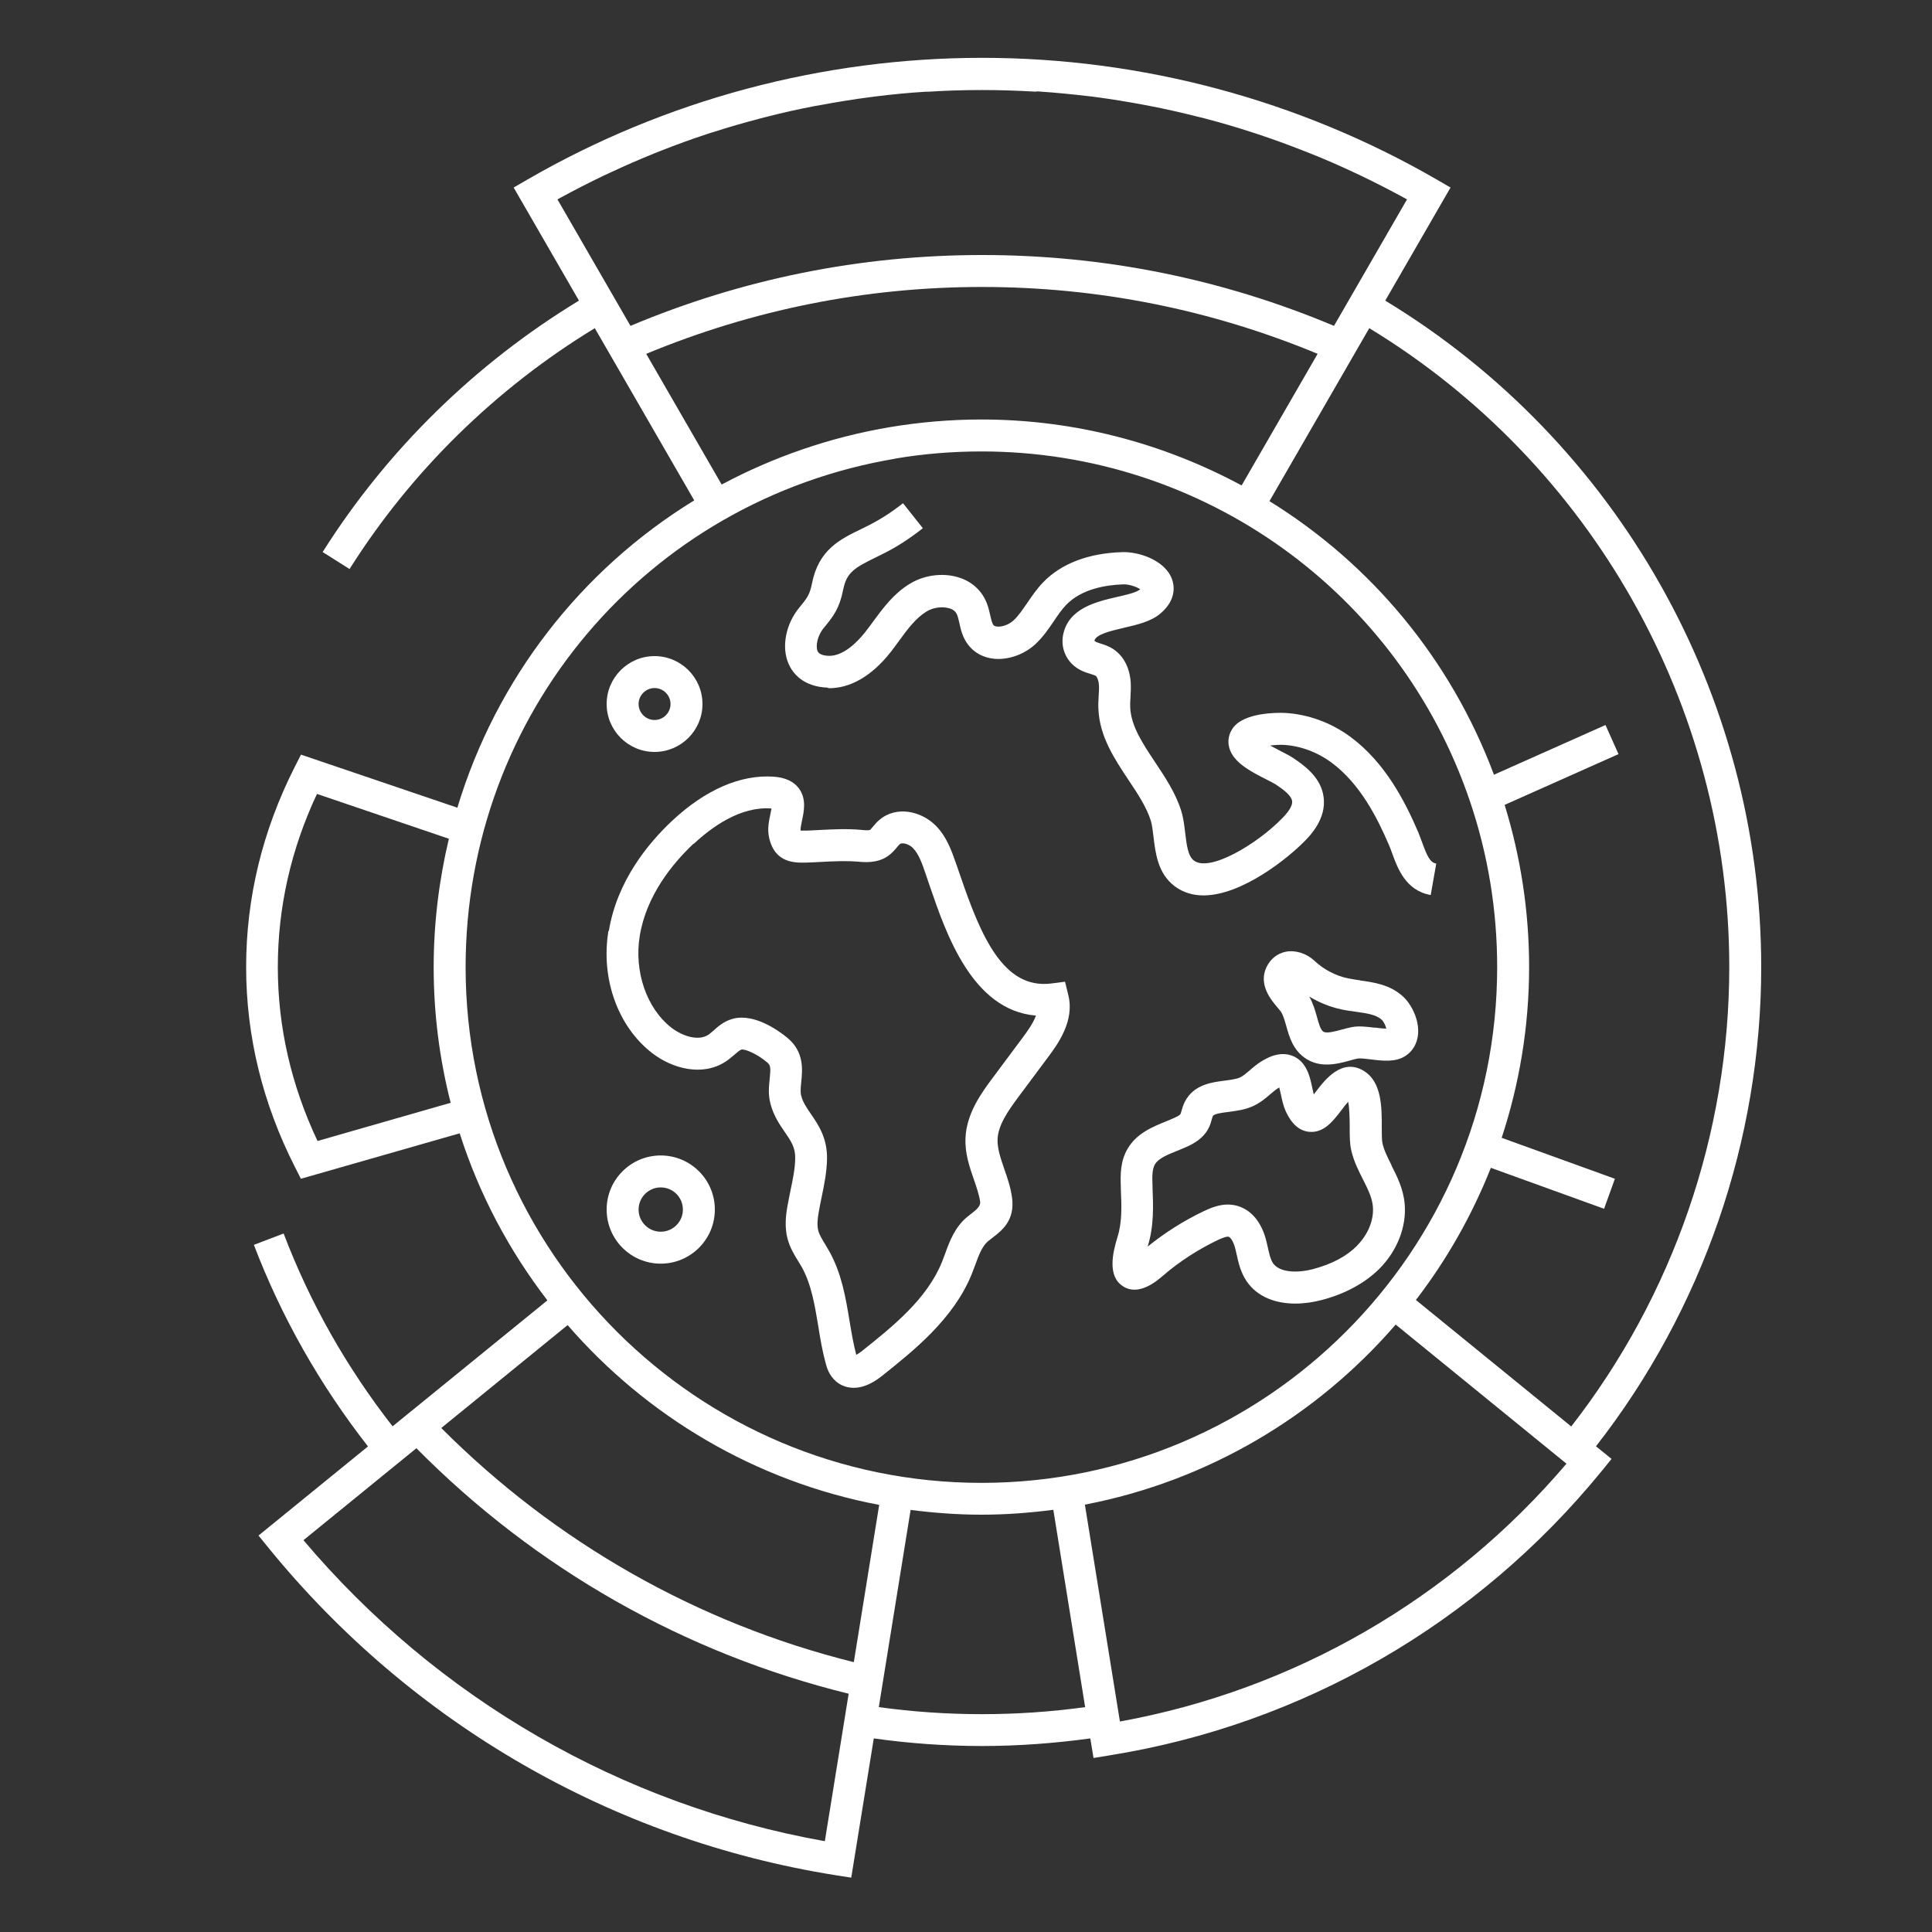
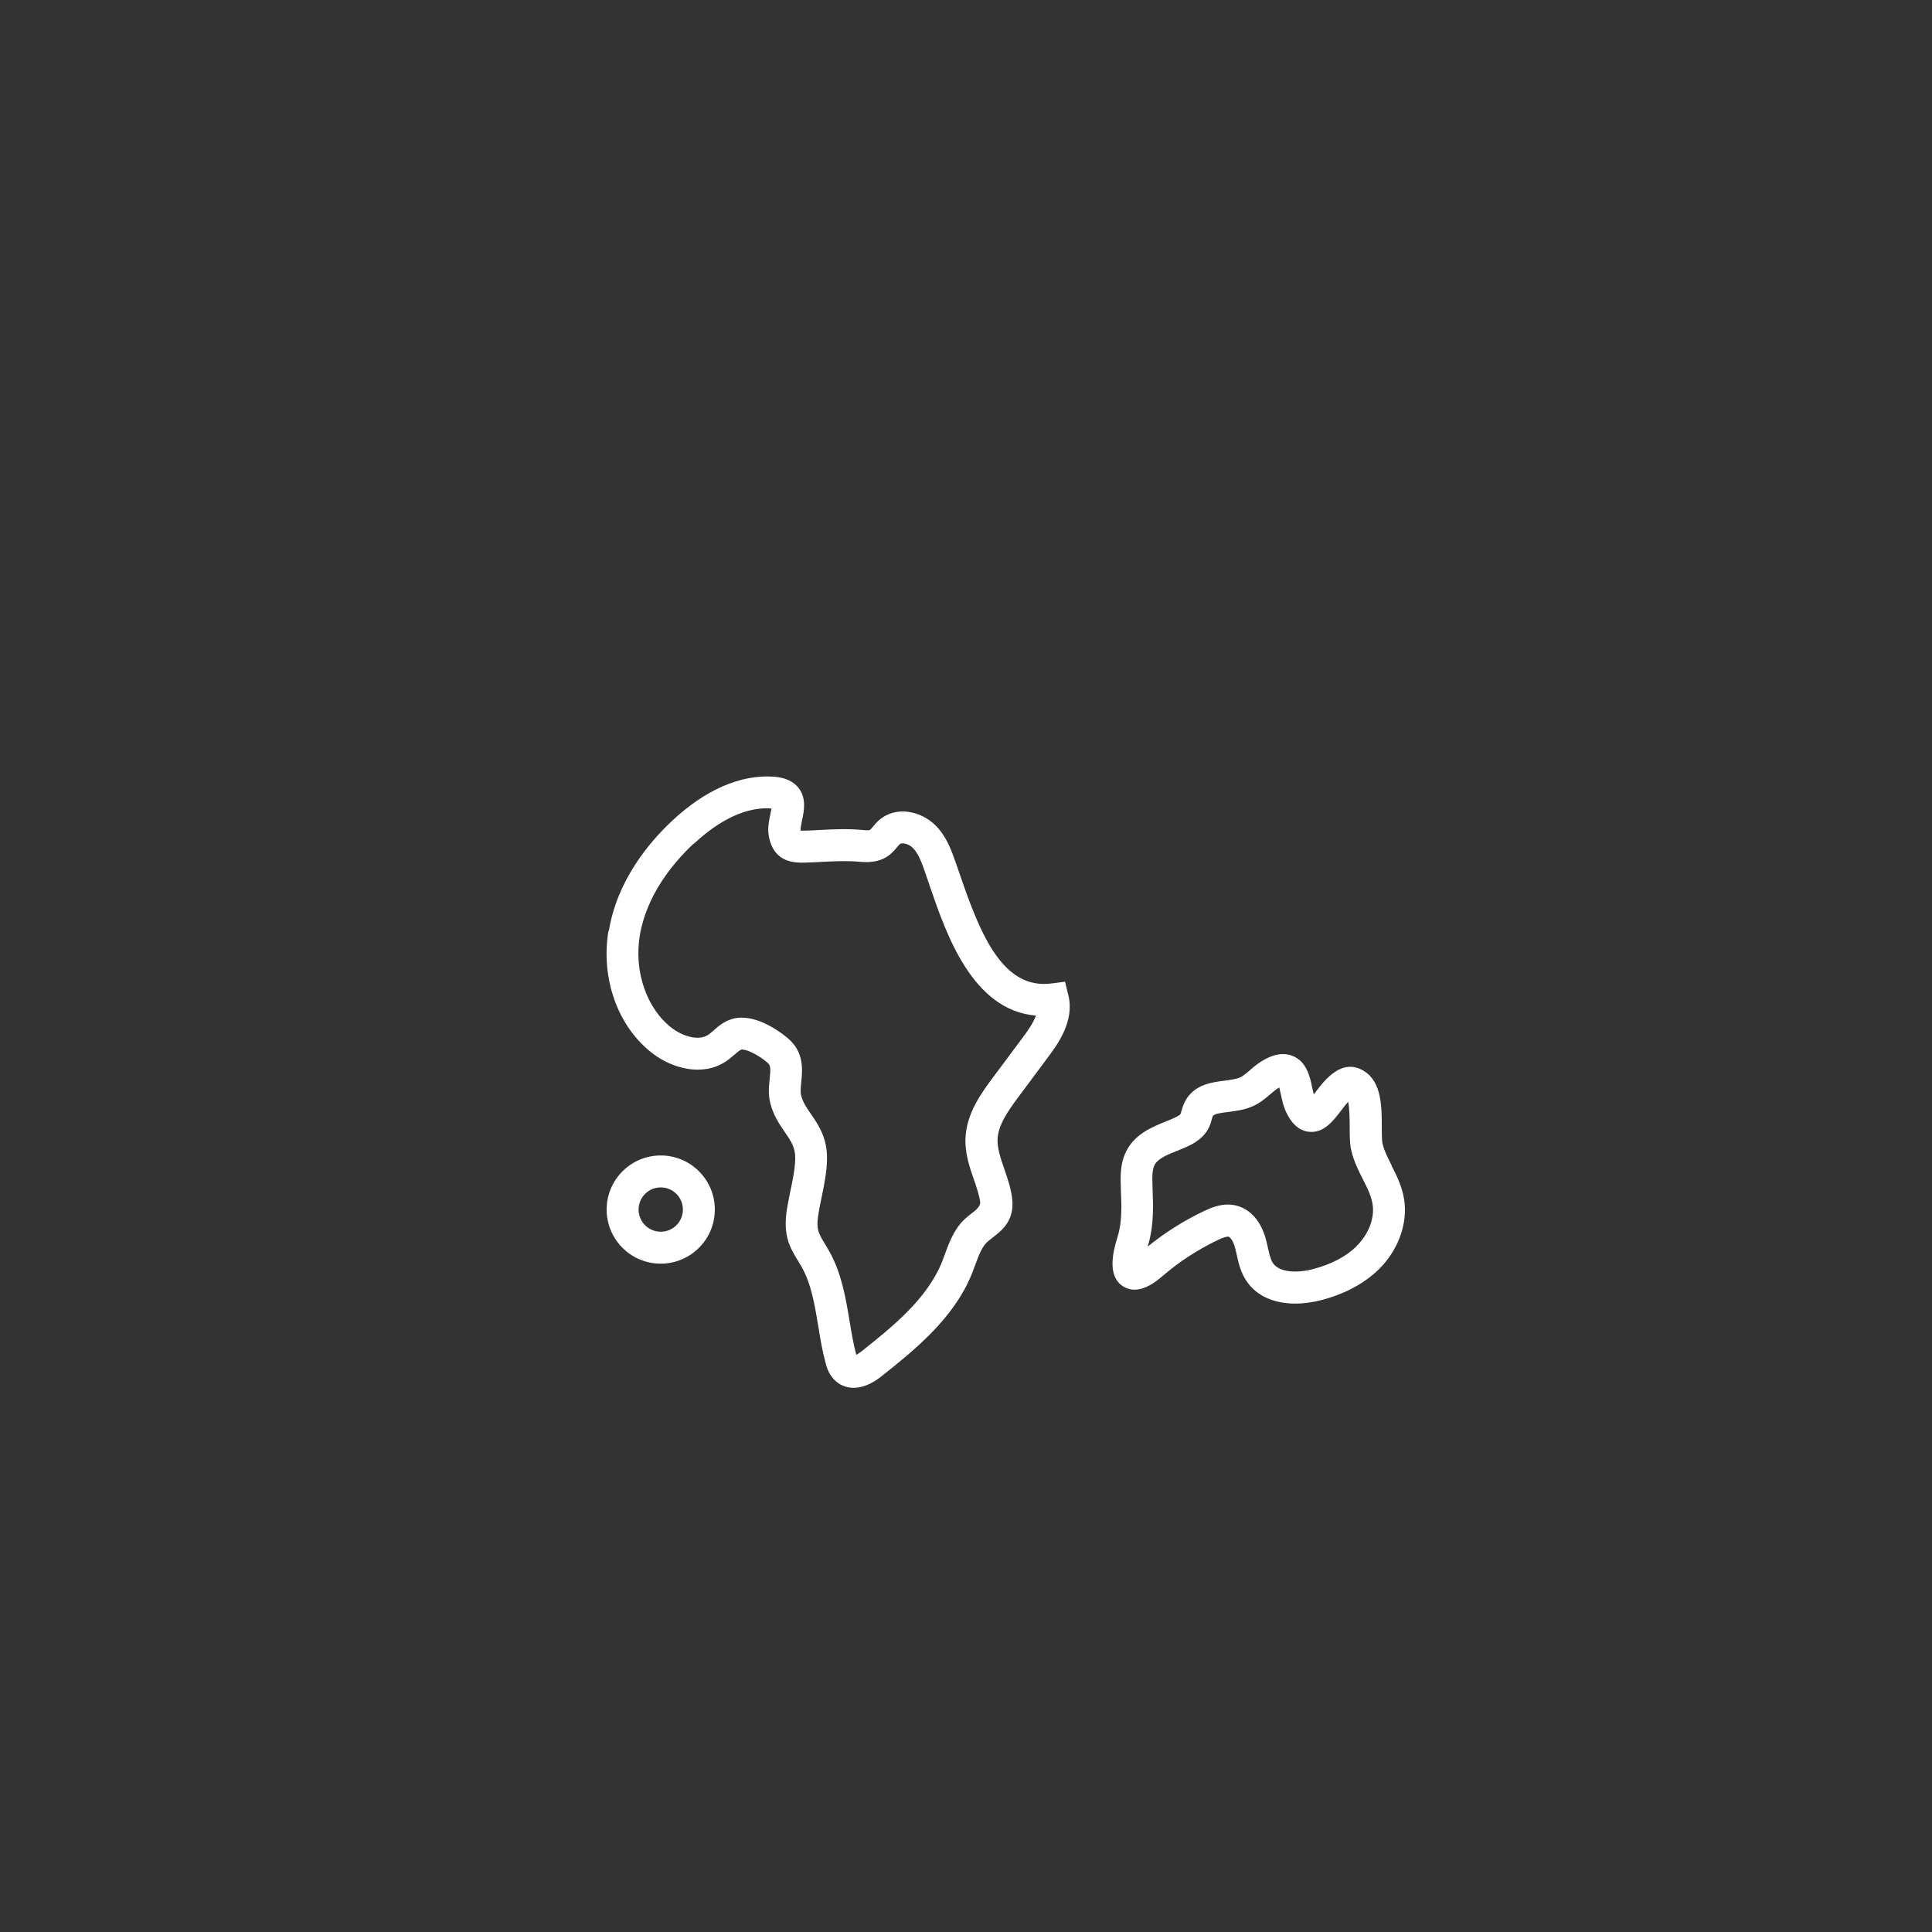
<svg xmlns="http://www.w3.org/2000/svg" id="Layer_1" data-name="Layer 1" viewBox="0 0 150 150">
  <rect x="0" y="0" width="150" height="150" fill="#333333" stroke="none" />
  <defs>
    <style>
      .cls-1 {
        fill: #fff;
      }
    </style>
  </defs>
-   <path class="cls-1" d="M136.74,75.08c0-21.11-11.16-40.81-29.19-51.74l5.07-8.78-1.07-.62c-10.69-6.18-22.9-9.45-35.3-9.45s-24.61,3.27-35.3,9.45l-1.07.62,5.07,8.78c-8.02,4.87-14.89,11.58-19.9,19.52l2.09,1.32c4.79-7.6,11.37-14.03,19.04-18.7l7.72,13.37c-8.81,5.4-15.38,13.88-18.39,23.86l-12.14-4.12-.49.96c-2.5,4.94-3.77,10.16-3.77,15.53s1.28,10.59,3.79,15.53l.46.91,12.33-3.53c1.51,4.74,3.84,9.11,6.81,12.97l-12.02,9.78c-3.56-4.56-6.41-9.58-8.46-14.97l-2.31.88c2.15,5.63,5.14,10.89,8.86,15.65l-8.5,6.92.78.96c11.11,13.64,26.74,22.66,44.02,25.41l1.22.19,1.75-10.81c2.77.39,5.59.59,8.4.59s5.64-.21,8.41-.59l.25,1.52,1.22-.2c14.99-2.39,28.56-10.23,38.22-22.06l.78-.96-1.21-.98c8.27-10.59,12.83-23.75,12.83-37.23ZM134.26,75.08c0,12.91-4.36,25.52-12.27,35.67l-12.06-9.82c2.39-3.11,4.35-6.56,5.82-10.26l8.79,3.18.84-2.33-8.79-3.18c1.37-4.17,2.13-8.63,2.13-13.26,0-4.3-.65-8.53-1.9-12.59l8.84-3.94-1.01-2.26-8.66,3.86c-3.37-9.01-9.58-16.39-17.43-21.24l7.75-13.43c17.26,10.49,27.95,29.36,27.95,49.6ZM80.42,7.1c.06,0,.13,0,.19,0,1.34.09,2.68.22,4.01.38.11.01.22.02.33.04,1.3.17,2.59.38,3.87.62.14.03.28.05.42.08,1.26.24,2.51.53,3.75.84.16.04.32.08.49.12,1.22.32,2.43.67,3.63,1.06.17.06.35.11.52.17,1.19.39,2.36.82,3.53,1.28.18.07.36.14.54.21,1.16.46,2.3.96,3.43,1.49.18.08.35.17.53.25,1.13.54,2.24,1.11,3.34,1.71.08.04.16.09.24.13l-5.67,9.82c-8.66-3.64-17.84-5.5-27.31-5.5s-18.65,1.86-27.31,5.5l-5.67-9.82c.08-.04.16-.09.24-.13,1.1-.6,2.21-1.17,3.34-1.71.17-.08.34-.16.52-.24,1.13-.53,2.28-1.03,3.44-1.5.18-.07.35-.14.53-.21,1.17-.46,2.35-.89,3.54-1.28.17-.06.34-.11.51-.16,1.21-.39,2.42-.74,3.65-1.06.16-.04.31-.08.47-.12,1.24-.32,2.5-.6,3.76-.84.14-.03.27-.05.41-.07,1.29-.24,2.58-.45,3.88-.62.11-.01.21-.02.32-.04,1.33-.17,2.67-.3,4.02-.38.06,0,.13,0,.19,0,1.39-.09,2.79-.13,4.18-.13s2.79.05,4.18.13ZM50.18,27.47c8.27-3.43,17.03-5.19,26.06-5.19s17.79,1.76,26.06,5.19l-5.9,10.22c-6.07-3.27-12.96-5.12-20.2-5.12-2.38,0-4.76.2-7.09.59-4.69.79-9.09,2.33-13.08,4.46l-5.86-10.15ZM24.65,88.58c-2.04-4.32-3.08-8.85-3.08-13.49s1.02-9.15,3.04-13.45l10.24,3.48c-.76,3.2-1.18,6.54-1.18,9.97,0,3.63.46,7.16,1.32,10.53l-10.35,2.97ZM69.53,35.6c2.19-.37,4.43-.55,6.68-.55,17.18,0,32.42,10.92,37.92,27.17,1.4,4.13,2.11,8.46,2.11,12.87,0,22.08-17.96,40.04-40.04,40.04s-40.05-17.96-40.05-40.04c0-19.63,14.03-36.23,33.37-39.48ZM68.26,116.84l-1.97,12.21c-12.13-3.02-23.15-9.28-32.03-18.18l9.81-7.99c6.15,7.1,14.6,12.14,24.19,13.96ZM64.04,142.95c-15.78-2.81-30.08-11.06-40.48-23.37l8.77-7.14c9.27,9.37,20.83,15.93,33.56,19.06l-1.85,11.45ZM68.23,132.54l2.47-15.31c1.8.23,3.64.37,5.5.37s3.75-.14,5.58-.38l2.47,15.32c-5.28.73-10.74.73-16.03,0ZM86.95,133.66l-2.72-16.84c9.57-1.84,18-6.89,24.13-13.98l13.26,10.8c-8.94,10.51-21.17,17.57-34.68,20.02Z" />
-   <path class="cls-1" d="M64.29,53.43c1.68.04,3.38-.92,4.86-2.8.22-.28.43-.57.64-.86.67-.92,1.31-1.78,2.14-2.29.5-.31,1.2-.41,1.74-.26.3.08.5.23.61.45.08.16.14.41.2.68.11.51.25,1.14.68,1.7.48.64,1.22,1.03,2.06,1.1,1.09.09,2.3-.34,3.16-1.13.6-.56,1.03-1.19,1.45-1.81.31-.46.61-.9.95-1.25,1.19-1.23,3.05-1.54,4.41-1.59.48-.02,1.05.19,1.34.38,0,0-.02.02-.03.02-.28.24-1.12.43-1.79.58-1.59.37-3.76.87-4.17,2.94-.19.95.19,1.93.97,2.5.4.3.81.43,1.15.53.16.05.34.11.41.15.1.07.22.33.25.71.02.28,0,.56-.02.84-.02.35-.04.7-.02,1.05.1,2.13,1.24,3.83,2.33,5.48.72,1.07,1.39,2.09,1.73,3.14.11.34.16.81.22,1.3.15,1.25.33,2.81,1.62,3.8.67.51,1.44.73,2.25.73,3.01,0,6.6-2.92,7.88-4.23.41-.42,1.66-1.7,1.46-3.36-.18-1.61-1.6-2.56-2.37-3.08-.22-.15-.56-.33-.96-.53-.2-.1-.52-.27-.83-.44.34-.04.7-.06,1-.05,1.31.06,2.65.55,3.77,1.38,2.22,1.64,3.55,4.28,4.46,6.4.09.2.17.43.25.65.42,1.15,1.05,2.89,2.99,3.23l.43-2.44c-.48-.08-.71-.59-1.09-1.63-.1-.27-.2-.54-.3-.79-1.03-2.4-2.57-5.42-5.26-7.41-1.51-1.12-3.33-1.78-5.14-1.87-.52-.02-3.14-.05-4.01,1.19-.31.44-.41.97-.28,1.48.29,1.17,1.68,1.88,2.9,2.5.29.15.55.28.71.38.4.27,1.23.82,1.28,1.3.03.22-.08.64-.78,1.34-1.91,1.97-5.63,4.21-6.85,3.27-.46-.35-.56-1.22-.67-2.13-.07-.59-.14-1.19-.32-1.76-.44-1.38-1.25-2.59-2.03-3.76-.95-1.43-1.85-2.78-1.92-4.22-.01-.26,0-.53.02-.79.02-.38.04-.76.02-1.14-.07-1.15-.55-2.08-1.35-2.61-.36-.24-.74-.36-1.04-.45-.16-.05-.35-.11-.43-.2.1-.5,1.32-.78,2.3-1.01,1.03-.24,2.09-.48,2.83-1.11,1.31-1.11,1.05-2.26.88-2.7-.57-1.48-2.65-2.12-3.88-2.06-2.6.08-4.71.89-6.11,2.34-.48.5-.86,1.05-1.22,1.58-.36.52-.69,1.02-1.08,1.38-.34.31-.85.51-1.26.48-.22-.02-.29-.1-.31-.14-.1-.13-.17-.44-.24-.74-.09-.39-.18-.82-.41-1.26-.42-.83-1.18-1.44-2.14-1.71-1.2-.34-2.62-.14-3.7.53-1.25.76-2.06,1.87-2.85,2.94-.2.27-.39.54-.6.8-.68.86-1.73,1.87-2.83,1.85-.48-.02-.77-.14-.87-.36-.17-.39-.02-1.21.48-1.81.75-.9,1.22-1.53,1.5-2.95.27-1.36.87-1.71,2.57-2.54l.24-.12c1.18-.56,2.31-1.28,3.38-2.13l-1.54-1.94c-.92.73-1.9,1.35-2.91,1.84l-.24.12c-1.75.84-3.4,1.64-3.92,4.28-.17.84-.35,1.1-.97,1.85-1.08,1.3-1.42,3.11-.83,4.41.29.65,1.08,1.76,3.05,1.82Z" />
  <path class="cls-1" d="M47.24,72.27c-.61,3.69.72,7.42,3.38,9.48,1.55,1.21,3.93,1.87,5.75.65.23-.15.44-.34.66-.52.2-.17.4-.35.53-.39.27-.06,1.2.31,2.02,1.01.24.21.27.38.18,1.25-.06.57-.13,1.21.05,1.91.24.95.71,1.63,1.12,2.23.48.7.83,1.2.81,2.05-.01.79-.18,1.6-.36,2.46-.09.45-.18.89-.26,1.34-.12.71-.2,1.56.02,2.42.18.69.52,1.25.83,1.75.09.15.18.3.27.45.75,1.34,1.01,2.92,1.29,4.6.15.94.31,1.91.57,2.86.08.32.26.97.82,1.44.23.2.69.49,1.36.49.58,0,1.31-.22,2.18-.91,2.48-1.98,5.58-4.44,6.99-7.93.09-.23.18-.47.27-.71.27-.74.53-1.44.98-1.82.13-.11.27-.21.39-.31.69-.53,1.74-1.33,1.48-3.12-.11-.79-.36-1.5-.6-2.2-.28-.81-.54-1.57-.52-2.28.04-1.1.78-2.18,1.67-3.37l2.25-3.02c.72-.97,2.07-2.78,1.58-4.79l-.26-1.07-1.09.14c-3.7.45-5.44-3.68-7.03-8.33l-.35-1.01c-.34-.97-.72-2.07-1.58-2.93-1.1-1.1-3.03-1.57-4.37-.43-.19.16-.35.35-.51.54-.07.08-.17.2-.2.23-.11.06-.54.02-.7,0-1.16-.1-2.21-.04-3.23.01-.35.02-.7.04-1.06.05-.09,0-.27,0-.41,0,0,0,0,0,0,0-.03-.14.06-.53.11-.79.15-.71.36-1.68-.25-2.5-.41-.54-1.07-.84-1.97-.9-2.57-.17-5.29,1.02-7.86,3.42-1.9,1.78-4.29,4.71-4.92,8.56ZM53.86,65.52c1.43-1.34,3.64-2.92,6-2.75.01,0,.03,0,.04,0-.02.13-.06.28-.08.4-.11.53-.26,1.18-.11,1.85.44,2.03,2.05,1.97,2.91,1.95.37-.01.74-.03,1.11-.05.98-.05,1.92-.1,2.9-.02.55.05,1.47.12,2.27-.41.34-.23.57-.5.75-.72.07-.08.13-.16.21-.23.17-.15.69-.03,1.01.29.46.46.72,1.21.99,2l.34,1c1.26,3.67,3.29,9.61,8.23,10.02-.21.58-.64,1.19-1.06,1.75l-2.25,3.02c-.88,1.18-2.09,2.8-2.16,4.76-.05,1.17.32,2.24.65,3.19.21.61.41,1.19.49,1.74q.05.35-.54.8c-.16.12-.32.25-.49.39-.95.8-1.35,1.89-1.7,2.86-.08.21-.16.42-.24.63h0c-1.17,2.89-3.86,5.03-6.23,6.92-.17.13-.31.22-.42.28-.22-.84-.37-1.71-.52-2.62-.3-1.81-.61-3.69-1.57-5.41-.1-.18-.21-.35-.31-.53-.24-.39-.46-.75-.55-1.09-.11-.42-.05-.94.03-1.39.07-.41.15-.83.24-1.24.19-.93.39-1.89.41-2.92.03-1.64-.68-2.67-1.25-3.5-.34-.49-.63-.92-.76-1.44-.07-.27-.03-.65.01-1.05.09-.92.24-2.31-1.04-3.39-.35-.3-1.98-1.6-3.58-1.6-.26,0-.52.03-.77.11-.63.19-1.08.58-1.43.9-.13.11-.26.23-.4.32-.76.51-2.01.11-2.86-.55-1.93-1.5-2.91-4.36-2.46-7.13.52-3.16,2.56-5.63,4.17-7.15Z" />
-   <path class="cls-1" d="M105.59,76.11c-.31-.04-.63-.09-.93-.15-.96-.2-1.89-.69-2.6-1.36-.62-.58-1.47-.85-2.22-.71-.67.13-1.21.56-1.52,1.22-.62,1.34.35,2.51.88,3.13.1.12.2.24.27.34.16.25.27.65.39,1.06.24.87.54,1.94,1.59,2.59.52.32,1.05.42,1.57.42.65,0,1.27-.17,1.78-.31.21-.06.42-.12.63-.16.16-.03.66.03.99.07.95.12,1.94.23,2.7-.27.57-.37.92-.98.98-1.7.09-1.13-.52-2.32-1.18-2.92-1-.91-2.24-1.09-3.34-1.24ZM106.72,79.79c-.64-.08-1.25-.15-1.79-.04-.25.05-.51.12-.77.19-.55.15-1.16.31-1.41.16-.22-.13-.36-.62-.5-1.14-.14-.5-.3-1.06-.6-1.59.77.47,1.61.81,2.5,1,.36.08.73.13,1.1.18.85.12,1.59.22,2.02.62.16.14.31.46.36.69-.27,0-.64-.05-.9-.08Z" />
  <path class="cls-1" d="M108.04,90.47c-.3-.6-.59-1.16-.71-1.73-.05-.23-.05-.77-.05-1.24,0-1.55,0-3.48-1.37-4.34-1.71-1.07-3.06.7-3.71,1.55-.06.08-.13.17-.2.26-.04-.15-.07-.32-.11-.48-.18-.87-.43-2.05-1.51-2.5-1.08-.45-2.15.23-2.5.45-.3.19-.58.42-.85.66-.28.24-.52.44-.75.55-.29.13-.73.19-1.19.25-1.01.13-2.4.3-3.09,1.62-.14.27-.21.52-.27.73-.03.09-.06.22-.09.26,0,0-.07.1-.42.26-.24.11-.48.21-.73.31-1,.41-2.25.91-2.95,2.12-.55.94-.56,1.97-.52,2.94v.13c.06,1.35.11,2.62-.26,3.78-.39,1.26-.78,3.03.42,3.81,1.22.8,2.61-.38,3.13-.83,1.28-1.1,2.71-2.02,4.23-2.75.44-.21.72-.29.85-.26.11.03.35.29.5.86.05.18.09.37.13.55.14.62.3,1.33.73,1.99.86,1.31,2.34,1.79,3.82,1.79.7,0,1.41-.11,2.06-.28,1.84-.49,3.34-1.31,4.46-2.42,1.38-1.38,2.12-3.26,1.97-5.02-.1-1.18-.59-2.15-1.03-3.01ZM105.34,96.74c-.8.8-1.93,1.4-3.35,1.78-1.21.33-2.66.31-3.17-.47-.18-.28-.28-.72-.38-1.17-.05-.22-.1-.45-.16-.67-.38-1.39-1.18-2.31-2.26-2.6-.24-.06-.47-.09-.69-.09-.68,0-1.31.25-1.86.51-1.56.74-3.02,1.67-4.36,2.75,0,0,0-.01,0-.02.49-1.57.43-3.12.37-4.61v-.13c-.03-.63-.03-1.23.18-1.61.27-.47.98-.76,1.73-1.06.29-.12.57-.23.85-.36.46-.22,1.13-.59,1.53-1.28.17-.29.25-.57.31-.8.03-.1.06-.22.09-.26.09-.18.71-.26,1.21-.32.59-.08,1.27-.16,1.9-.45.55-.25.97-.6,1.34-.92.19-.16.37-.32.57-.45.05-.03.09-.06.13-.08.05.18.09.4.13.55.09.44.19.89.38,1.31.44.96,1.04,1.5,1.78,1.58,1.16.13,1.89-.83,2.54-1.68.14-.19.34-.45.52-.65.11.52.12,1.44.12,1.94,0,.69,0,1.28.11,1.78.19.87.56,1.6.92,2.31.38.75.71,1.41.77,2.11.09,1.04-.38,2.18-1.25,3.05Z" />
  <path class="cls-1" d="M51.3,98.11c2.31,0,4.2-1.88,4.2-4.2s-1.88-4.2-4.2-4.2-4.2,1.88-4.2,4.2,1.88,4.2,4.2,4.2ZM51.3,92.19c.95,0,1.72.77,1.72,1.72s-.77,1.72-1.72,1.72-1.72-.77-1.72-1.72.77-1.72,1.72-1.72Z" />
-   <path class="cls-1" d="M50.82,58.38c2.05,0,3.72-1.67,3.72-3.72s-1.67-3.72-3.72-3.72-3.72,1.67-3.72,3.72,1.67,3.72,3.72,3.72ZM50.82,53.42c.68,0,1.24.56,1.24,1.24s-.56,1.24-1.24,1.24-1.24-.56-1.24-1.24.56-1.24,1.24-1.24Z" />
</svg>